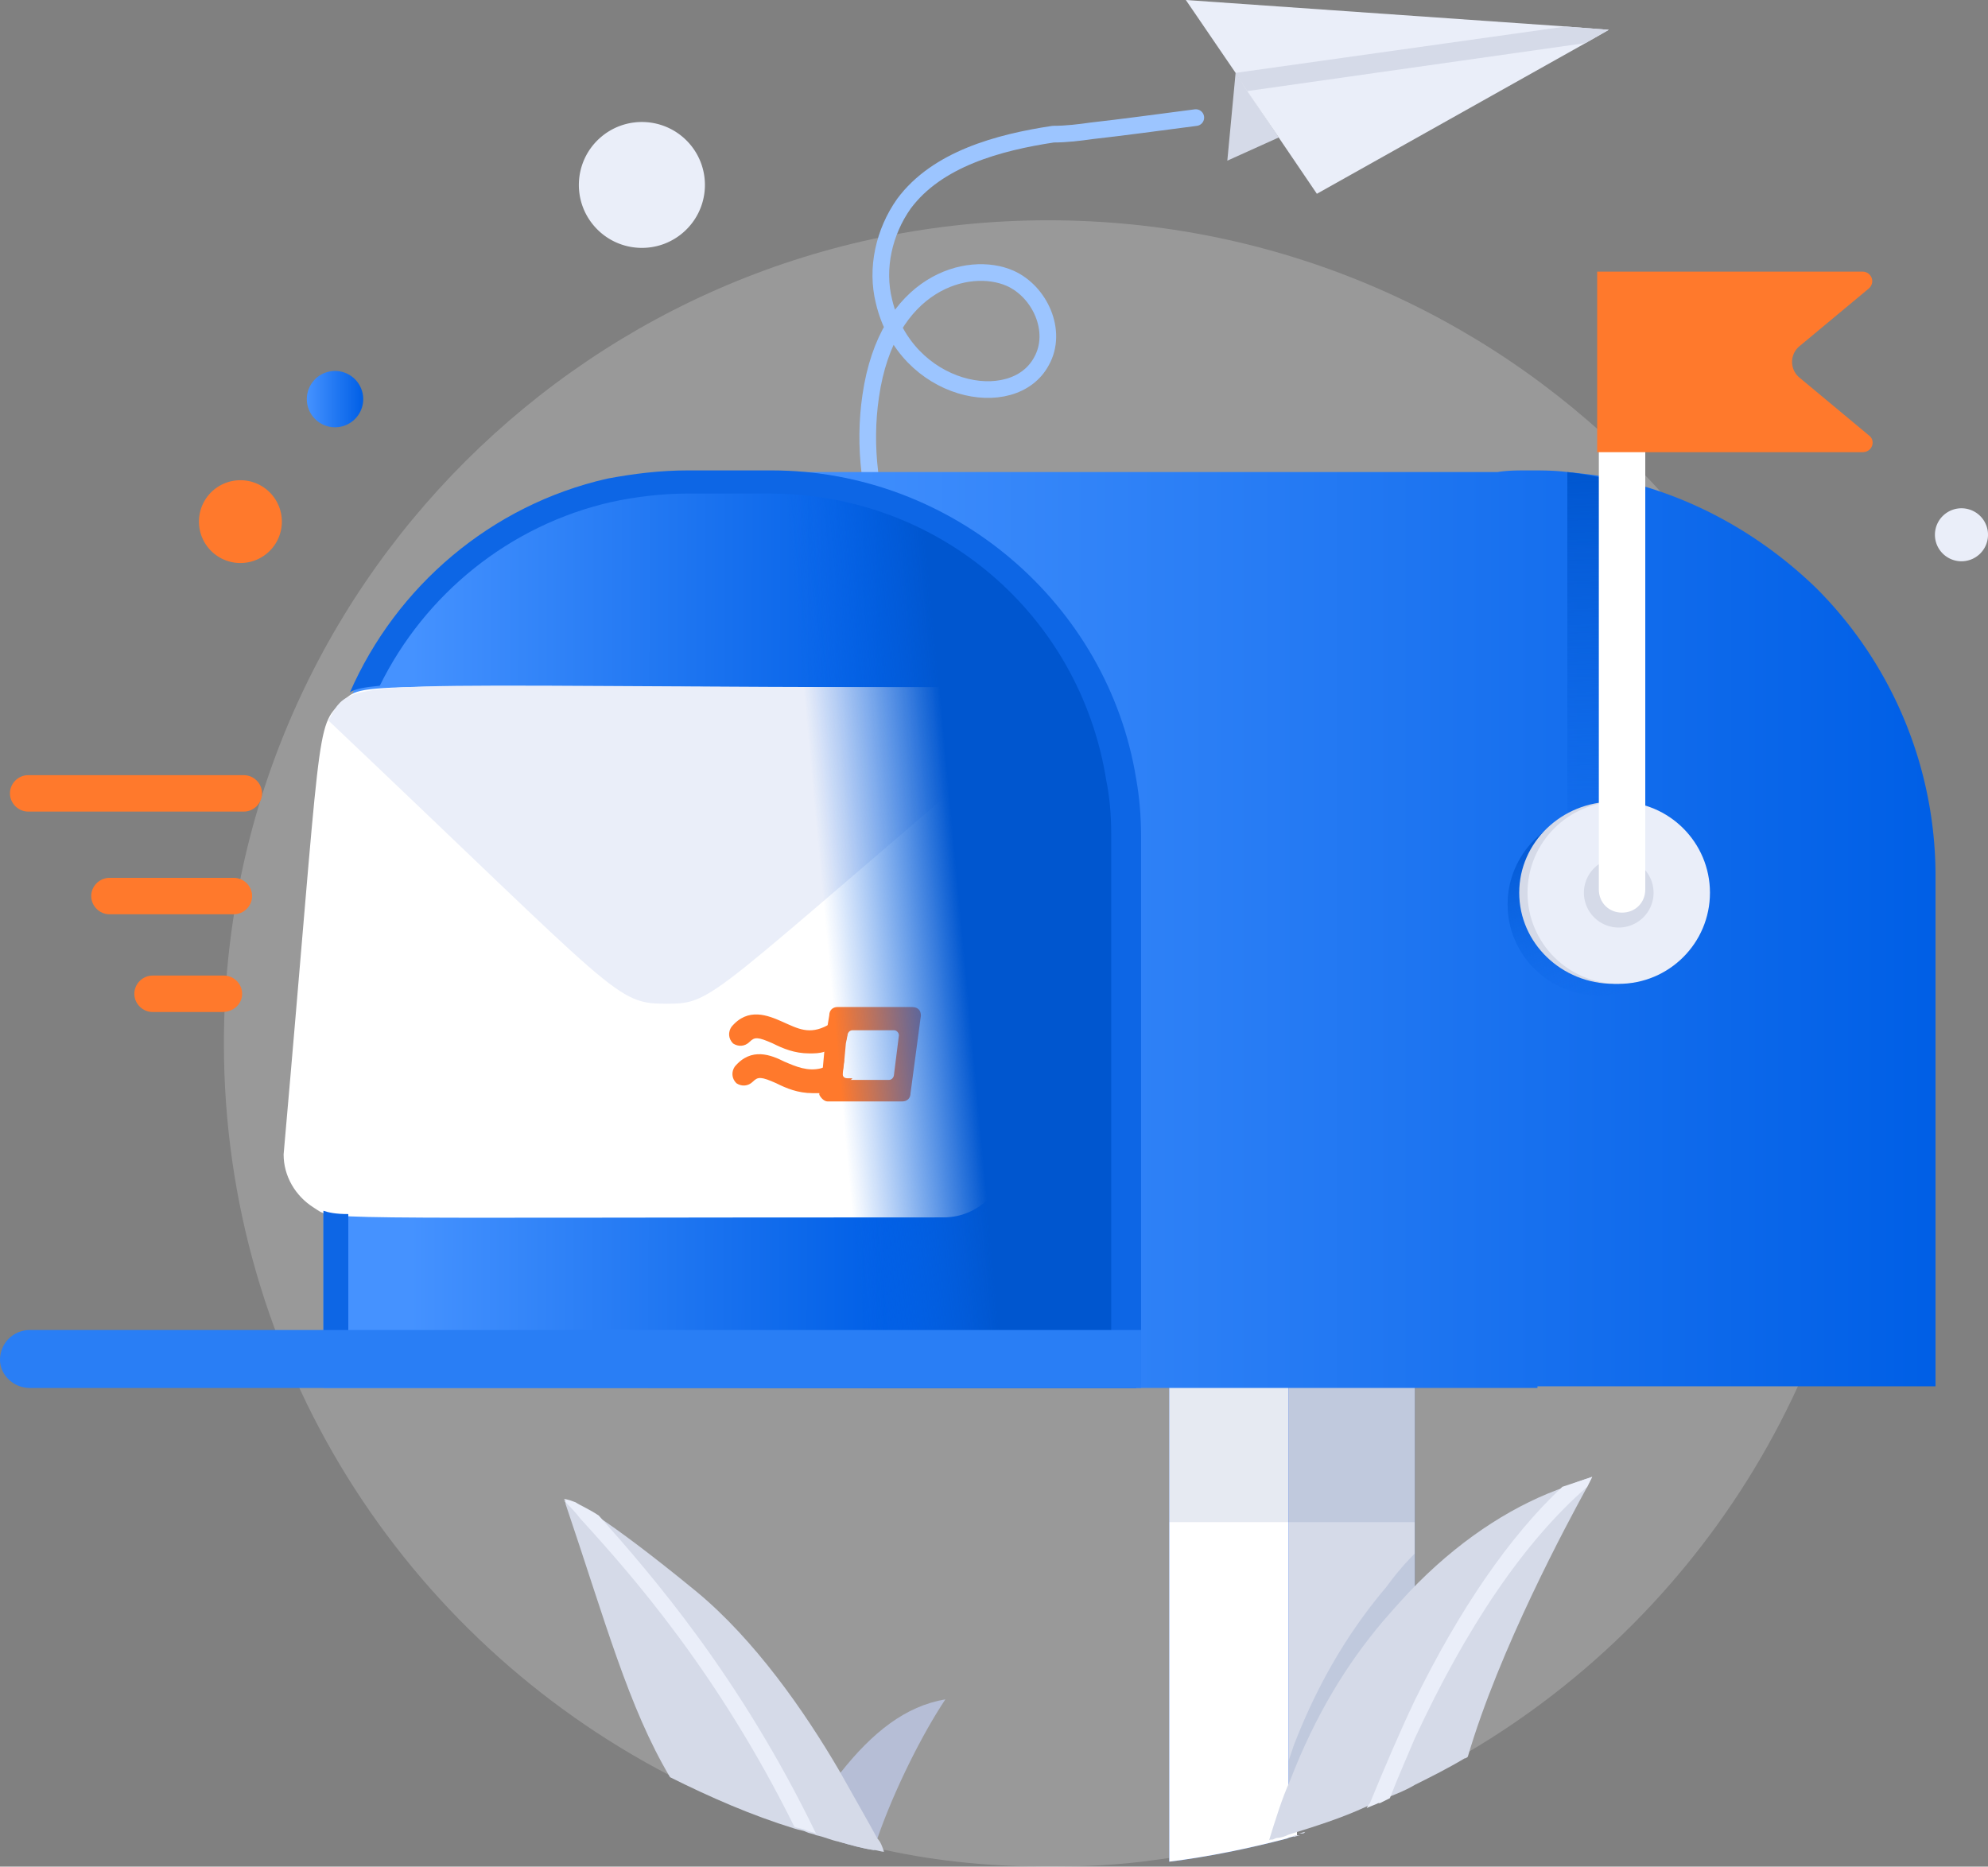
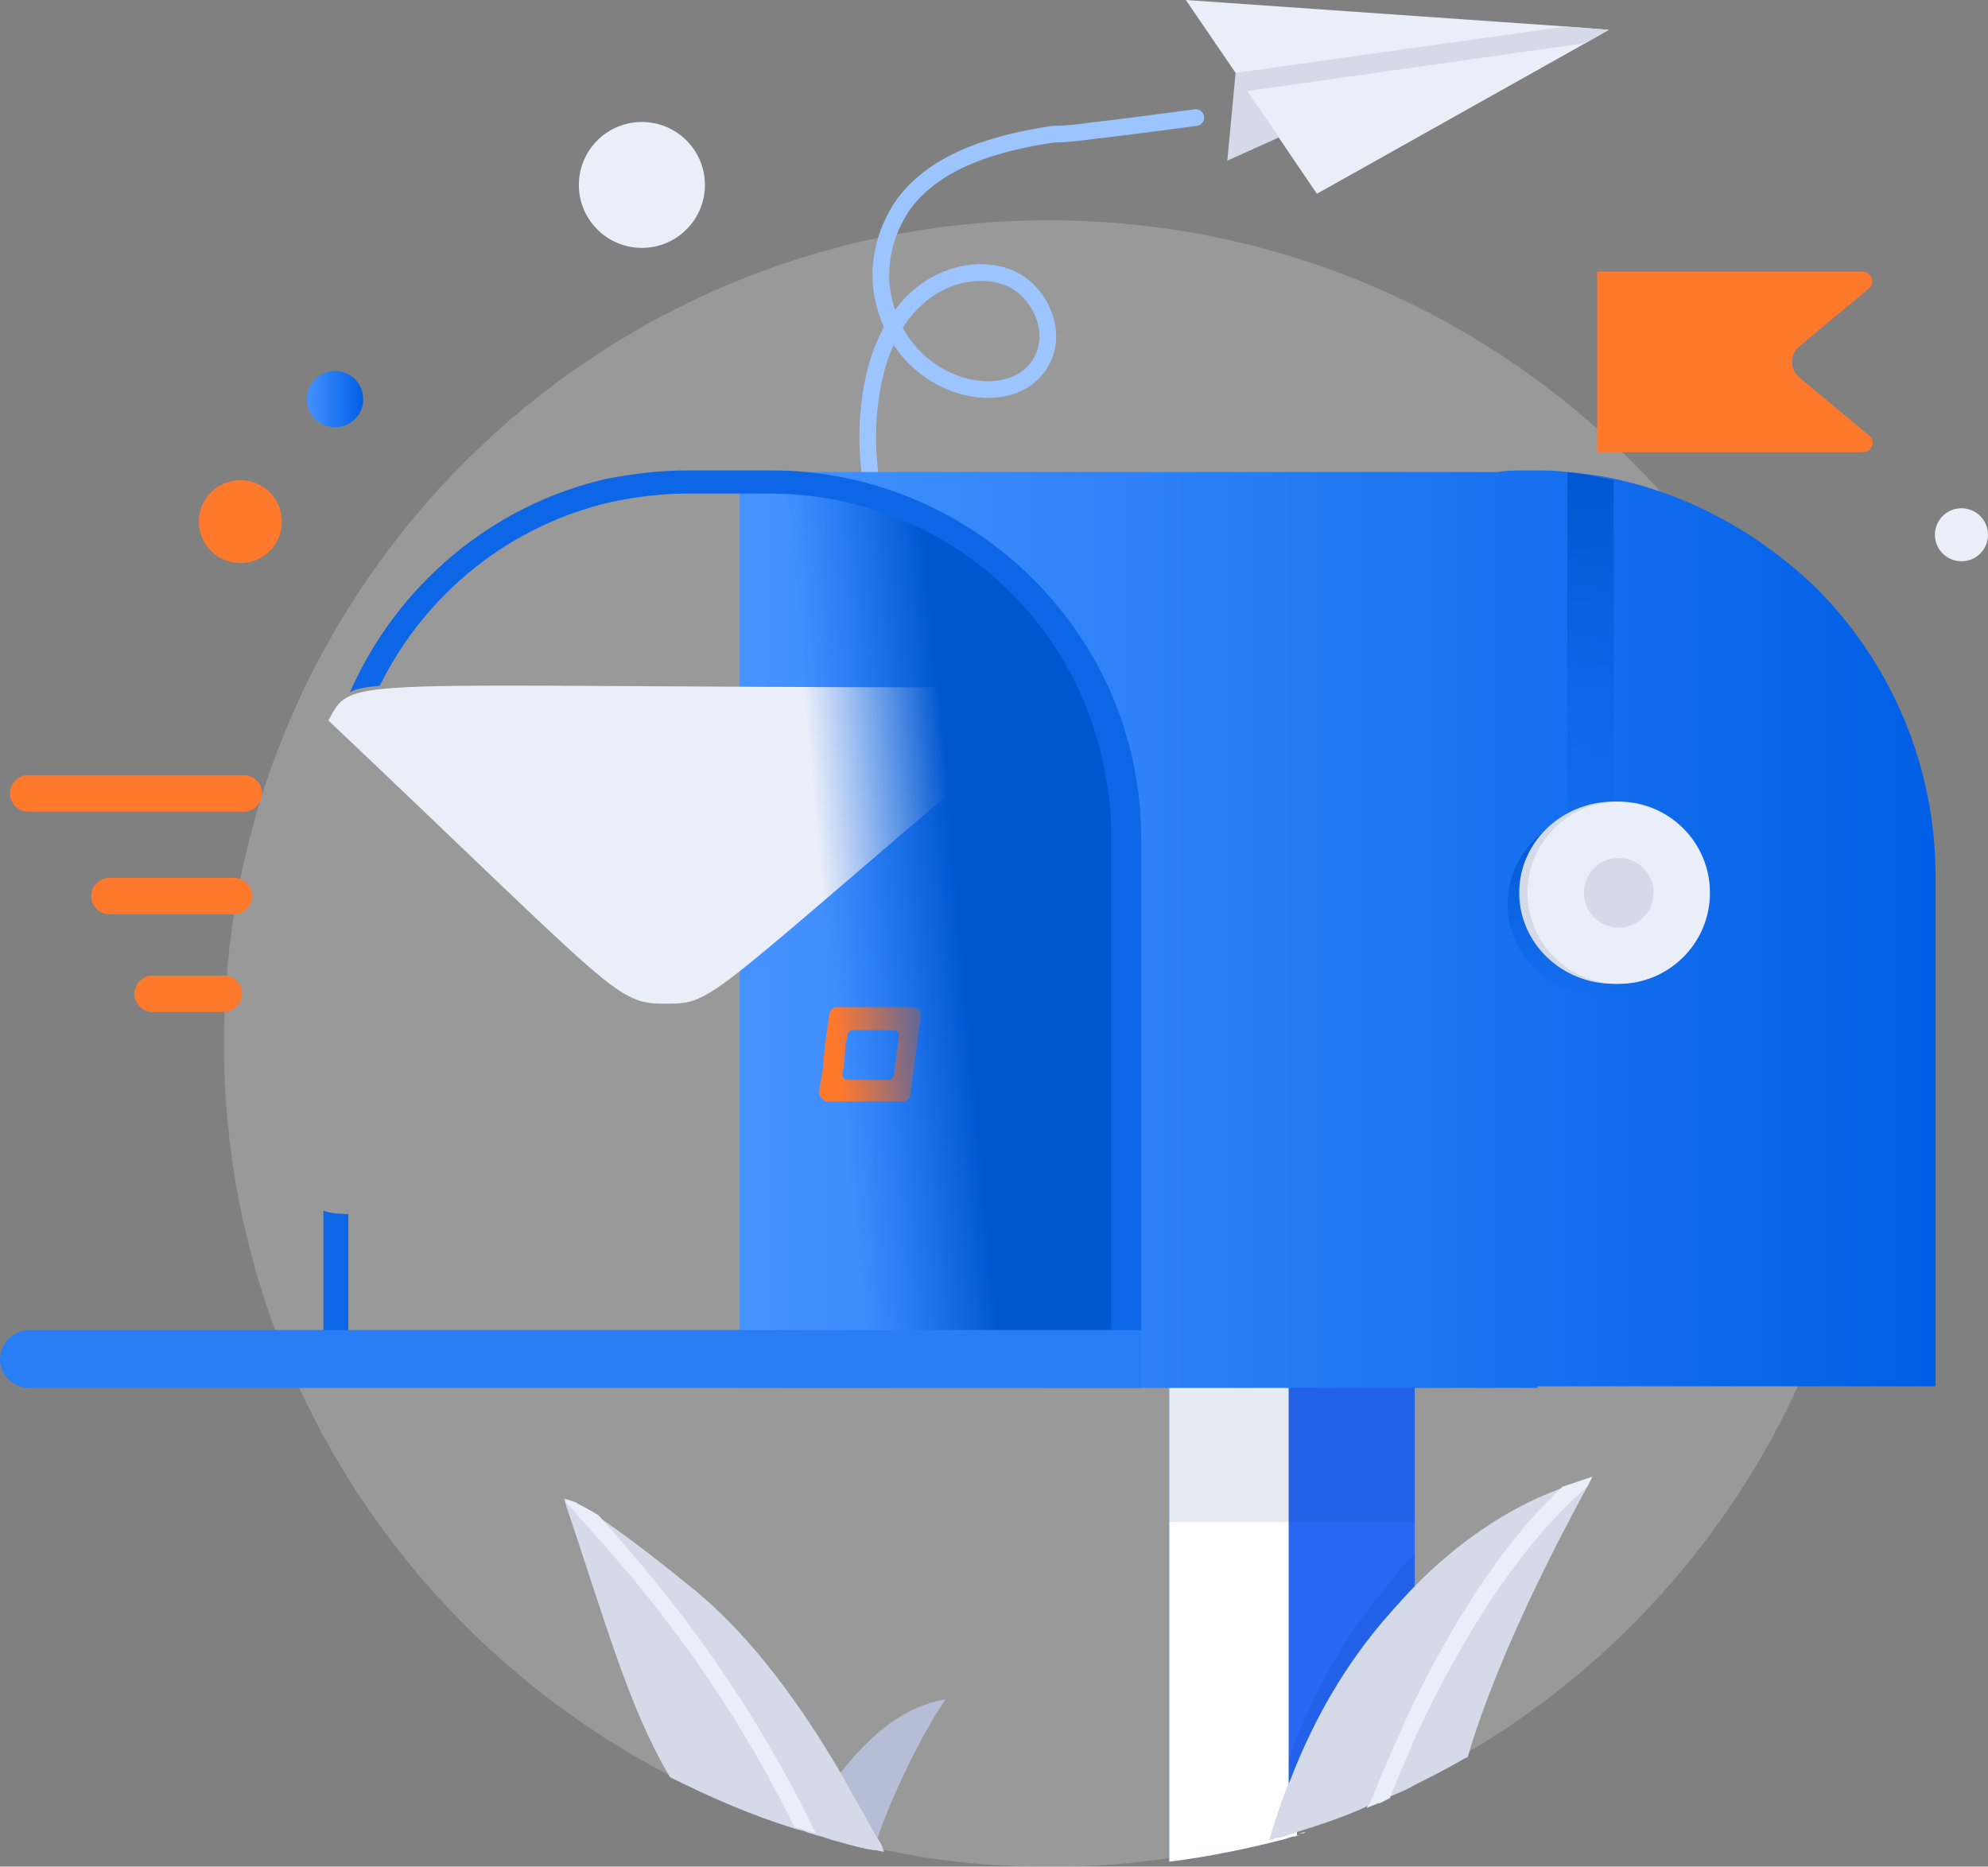
<svg xmlns="http://www.w3.org/2000/svg" width="328" height="308">
  <rect width="100%" height="100%" fill="#808080" stroke="none" />
  <defs>
    <linearGradient x1="-.1%" y1="50.724%" x2="99.928%" y2="50.724%" id="a">
      <stop stop-color="#4592FF" offset="0%" />
      <stop stop-color="#005FE6" offset="100%" />
    </linearGradient>
    <linearGradient x1="-.1%" y1="50.724%" x2="99.928%" y2="50.724%" id="b">
      <stop stop-color="#4592FF" offset="0%" />
      <stop stop-color="#005FE6" offset="100%" />
    </linearGradient>
    <linearGradient x1="49.773%" y1="-1.704%" x2="50.182%" y2="106.269%" id="c">
      <stop stop-color="#0056CF" offset="0%" />
      <stop stop-color="#0A66EA" stop-opacity="0" offset="100%" />
    </linearGradient>
    <linearGradient x1="32.253%" y1="-1.576%" x2="64.238%" y2="106.129%" id="d">
      <stop stop-color="#0056CF" offset="0%" />
      <stop stop-color="#0A66EA" stop-opacity="0" offset="100%" />
    </linearGradient>
    <linearGradient x1="10.903%" y1="49.912%" x2="69.239%" y2="50%" id="e">
      <stop stop-color="#4592FF" offset="0%" />
      <stop stop-color="#005FE6" offset="100%" />
    </linearGradient>
    <linearGradient x1="67.747%" y1="52.18%" x2="43.196%" y2="55.893%" id="f">
      <stop stop-color="#0056CF" offset="0%" />
      <stop stop-color="#0A66EA" stop-opacity="0" offset="100%" />
    </linearGradient>
  </defs>
  <g fill="none" fill-rule="evenodd">
    <path d="M308.942 172.175c0 49.739-26.816 93.464-66.77 116.968 0 0-.272.273-.547.273-2.734 1.641-5.472 3.005-8.21 4.372-1.365.82-2.734 1.367-4.102 1.914-.547.272-1.094.547-1.641.82h-.275c-.547.272-1.369.547-1.916.819-4.103 1.914-8.484 3.28-12.862 4.647-.547.273-1.366.545-1.913.545-.275 0-.55.275-.822.275-.275 0-.547 0-.547.272-.275 0-.547 0-.822.275-5.746 1.64-11.765 2.731-18.06 3.553-5.746.82-11.493 1.092-17.24 1.092-9.303 0-18.335-.82-27.09-2.733-.548 0-1.095-.273-1.642-.273-1.915-.275-3.831-.82-5.747-1.367-1.915-.547-3.83-1.094-5.747-1.639-7.662-2.46-15.322-5.466-22.437-9.02-43.782-22.682-73.61-68.323-73.61-120.793 0-75.155 61.022-135.828 136-135.828 75.252 0 136 60.673 136 135.828z" fill="#FFF" fill-rule="nonzero" opacity=".2" />
    <path d="M161.174 110.41C148.04 99.75 141.2 81.989 143.662 65.318c2.737-18.86 16.146-22.412 22.987-19.404 4.925 2.186 7.935 8.745 5.197 13.665-4.65 8.745-22.438 5.192-25.994-9.84-1.369-5.467 0-11.478 3.284-16.123 5.472-7.381 15.597-10.112 24.626-11.479 2.19 0 4.378-.274 6.294-.547 4.925-.547 10.947-1.366 17.24-2.186" stroke="#9CC5FF" stroke-width="2.75" stroke-linecap="round" stroke-linejoin="round" />
    <path fill="#D5DAE8" fill-rule="nonzero" d="M210.978 22.682l-8.482 3.828 1.366-14.484" />
    <path fill="#EAEEF9" fill-rule="nonzero" d="M265.432 4.92l-3.831 2.186-44.33 24.868-11.493-16.942-1.916-3.006L195.653 0l62.666 4.372z" />
    <path fill="#D5DAE8" fill-rule="nonzero" d="M265.432 4.92l-3.831 2.186-55.823 7.925-1.916-3.005 54.457-7.654z" />
    <path d="M41.778 92.565a6.83 6.83 0 004.392-8.61 6.843 6.843 0 00-8.619-4.384 6.827 6.827 0 00-4.392 8.608 6.842 6.842 0 008.62 4.386z" fill="#FF792C" fill-rule="nonzero" />
    <path d="M56.713 70.273a4.644 4.644 0 002.985-5.854 4.65 4.65 0 00-5.86-2.981 4.644 4.644 0 00-2.987 5.855 4.655 4.655 0 005.862 2.98z" fill="url(#a)" fill-rule="nonzero" />
    <path d="M112.92 38.184c4.241-3.87 4.536-10.44.663-14.674-3.875-4.233-10.452-4.53-14.693-.66-4.238 3.869-4.535 10.439-.66 14.671 3.873 4.235 10.453 4.532 14.69.663zm213.656 53.284a4.37 4.37 0 00.277-6.18 4.382 4.382 0 00-6.184-.277 4.367 4.367 0 00-.28 6.176 4.383 4.383 0 006.187.28z" fill="#EAEEF9" fill-rule="nonzero" />
    <path d="M213.988 227.653v75.155c-.547.272-1.094.272-1.641.547-6.294 1.64-12.863 3.006-19.429 3.825v-79.527h21.07z" fill="#4988FD" fill-rule="nonzero" />
    <path d="M213.988 227.653v75.155c-.547.272-1.094.272-1.641.547-6.294 1.64-12.863 3.006-19.429 3.825v-79.527h21.07z" fill="#FFF" fill-rule="nonzero" />
    <path d="M233.416 227.653v66.41c-1.366.82-2.735 1.367-4.103 1.911-.547.275-1.094.548-1.644.82h-.272c-.547.275-1.369.547-1.916.822-4.103 1.911-8.484 3.278-12.862 4.645v-74.608h20.797z" fill="#2767F4" fill-rule="nonzero" />
-     <path d="M233.416 227.653v66.41c-1.366.82-2.735 1.367-4.103 1.911-.547.275-1.094.548-1.644.82h-.272c-.547.275-1.369.547-1.916.822-4.103 1.911-8.484 3.278-12.862 4.645v-74.608h20.797z" fill="#D5DAE8" fill-rule="nonzero" />
    <path d="M233.416 256.347v33.069l-3.282 1.641c-.55.272-1.096.545-1.643.82h-.272c-.55.272-1.369.544-1.916.82-4.106 1.91-8.484 3.277-12.862 4.644-.273 0-.547.275-.822.275v-7.106c.275-.82.55-1.642.822-2.461 4.106-10.656 9.303-19.13 15.325-26.235a44.829 44.829 0 014.65-5.467zm0-28.694h-40.498v23.502h40.498z" fill="#062C78" fill-rule="nonzero" opacity=".1" />
    <path d="M319.342 144.57v84.175h-65.676v.272h-131.62V77.888H247.1c1.641-.272 3.282-.272 5.197-.272 2.19 0 4.107 0 6.294.272 2.738.272 5.2.547 7.663 1.092 12.862 2.733 24.353 9.292 33.385 18.037a67.137 67.137 0 0119.703 47.553z" fill="url(#b)" fill-rule="nonzero" />
    <path d="M266.254 79.255v62.584c0 2.187-1.641 3.826-3.831 3.826-2.188 0-3.832-1.64-3.832-3.826V77.89c2.463.272 5.2.819 7.663 1.366z" fill="url(#c)" fill-rule="nonzero" />
    <path d="M263.791 164.25c8.311 0 15.05-6.73 15.05-15.032s-6.739-15.032-15.05-15.032c-8.31 0-15.05 6.73-15.05 15.032s6.74 15.031 15.05 15.031z" fill="url(#d)" fill-rule="nonzero" />
    <path d="M266.254 162.335c8.613 0 15.597-6.729 15.597-15.031 0-8.3-6.984-15.032-15.597-15.032-8.614 0-15.597 6.732-15.597 15.032 0 8.302 6.983 15.031 15.597 15.031z" fill="#D5DAE8" fill-rule="nonzero" />
    <path d="M267.076 162.335c8.31 0 15.05-6.729 15.05-15.031 0-8.3-6.74-15.032-15.05-15.032-8.314 0-15.05 6.732-15.05 15.032 0 8.302 6.736 15.031 15.05 15.031z" fill="#EAEEF9" fill-rule="nonzero" />
    <path d="M267.076 153.043a5.742 5.742 0 005.746-5.74 5.744 5.744 0 00-5.746-5.738 5.744 5.744 0 00-5.747 5.739 5.742 5.742 0 005.747 5.739z" fill="#D5DAE8" fill-rule="nonzero" />
-     <path d="M187.446 138.012v91.008H53.36v-91.008c0-28.694 20.25-52.746 47.066-58.757 4.379-1.094 8.757-1.367 13.41-1.367h13.681c30.1 0 55.001 21.863 59.654 50.831 0 2.734.275 6.014.275 9.293z" fill="url(#e)" fill-rule="nonzero" />
-     <path d="M271.454 74.335v72.421c0 2.187-1.644 3.828-3.832 3.828-2.19 0-3.83-1.641-3.83-3.828v-72.42h7.662zM166.102 190.484c0 5.74-4.653 10.387-10.4 10.387-107.267 0-100.426.544-103.983-1.642-3.012-1.911-4.925-5.192-4.925-8.745 6.291-71.33 5.197-70.51 9.576-74.607 4.106-3.553-1.641-2.462 105.08-2.462 3.283 0 6.293 1.642 8.209 3.828 3.556 4.645 2.737 3.006-3.557 73.241z" fill="#FFF" fill-rule="nonzero" />
    <path d="M170.752 118.882c-54.181 45.912-52.813 46.734-60.747 46.734-8.485 0-7.663-1.095-55.823-46.734 4.103-7.653 1.64-5.467 107.542-5.467 3.828 0 7.388 2.187 9.028 5.467z" fill="#EAEEF9" fill-rule="nonzero" />
    <path d="M40.226 133.914H4.653c-1.644 0-3.012-1.367-3.012-3.008 0-1.64 1.368-3.006 3.012-3.006h35.573c1.64 0 3.009 1.367 3.009 3.005 0 1.642-1.369 3.009-3.01 3.009zm-1.641 16.943H18.06c-1.641 0-3.01-1.367-3.01-3.006 0-1.639 1.369-3.006 3.01-3.006h20.525c1.64 0 3.01 1.367 3.01 3.006 0 1.639-1.37 3.006-3.01 3.006zm-1.915 16.126H25.174c-1.64 0-3.01-1.367-3.01-3.009 0-1.639 1.37-3.005 3.01-3.005H36.94c1.644 0 3.01 1.366 3.01 3.005 0 1.642-1.366 3.009-3.282 3.009zm113.832-.823H138.19c-.821 0-1.368.548-1.368 1.367l-.272 1.642-.55 4.373-.272 3.005-.547 3.278v.82c.272.547.819 1.094 1.369 1.094h12.312c.822 0 1.37-.547 1.37-1.367l1.64-12.298c.275-1.091-.272-1.913-1.369-1.913zm-3.01 11.207c0 .272-.271.82-.821.82h-6.841c-.547 0-.819-.548-.819-.82l.272-2.186.275-3.006.272-1.367c0-.275.275-.82.822-.82h6.84c.548 0 .823.545.823.82l-.822 6.559z" fill="#FF792C" fill-rule="nonzero" />
-     <path d="M140.652 169.714c-.547 0-.822.274-.822.819l-.272 1.367c-1.369.82-2.462 1.367-3.559 1.642-.819.272-1.64.272-2.463.272-2.462 0-4.378-.82-6.019-1.64-2.462-1.094-3.01-1.094-3.83-.274-.823.82-1.916.82-2.738.275-.82-.82-.82-1.914-.272-2.734 2.734-3.28 6.019-1.914 8.481-.82 2.463 1.093 4.378 2.187 7.39.548.273-.275.82-.275 1.095-.547.821-.548 2.187-.275 2.734.547.275 0 .275.272.275.544zm0 8.2l-.275.272c-1.913 1.367-3.556 1.914-4.925 2.186h-1.366c-2.465 0-4.38-.819-6.022-1.639-2.462-1.094-3.01-1.094-3.83-.275-.823.823-1.917.823-2.736.275-.821-.819-.821-1.913-.274-2.733 2.737-3.28 6.019-1.914 8.21-.82 1.915.82 3.83 1.64 6.018 1.092.822-.272 1.369-.544 2.463-1.091.274-.276.821-.276 1.368-.276l-.272 2.19c0 .544.272.819.82.819h.821z" fill="#FF792C" fill-rule="nonzero" />
    <path d="M187.446 150.584l-.822-22.137c-4.653-28.696-29.553-50.831-59.654-50.831h-13.68c-4.653 0-9.031.544-13.41 1.364l-1.64 1.367 33.931 139.38 55.001 3.006v-72.149h.275z" fill="url(#f)" fill-rule="nonzero" />
    <path d="M308.395 71.877c1.094.82.547 2.73-1.094 2.73h-43.785V44.82h43.785c1.369 0 2.188 1.64 1.094 2.734l-11.494 9.565a3.353 3.353 0 000 5.191l11.494 9.568z" fill="#FF792C" fill-rule="nonzero" />
    <path d="M155.977 280.398c-3.831 5.74-8.484 15.032-11.219 22.957-.275.545-.55 1.364-.55 1.911-1.915-.272-3.828-.819-5.744-1.366-1.643-3.825-2.737-7.926-2.737-7.926 1.094-1.366 1.916-2.458 3.01-3.553 5.2-6.558 10.671-10.931 17.24-12.023z" fill="#B6BED6" fill-rule="nonzero" />
    <path d="M145.852 305.541c-.547 0-1.094-.274-1.644-.274-1.915-.273-3.83-.82-5.744-1.367-1.368-.272-2.465-.82-3.831-1.092-.547-.275-1.097-.275-1.644-.547-.546-.273-1.093-.273-1.915-.548-7.113-2.186-13.954-5.192-20.522-8.47-6.841-11.478-10.672-25.69-17.241-45.094 0-.272 0-.272-.272-.547 0 0 .547 0 1.915.547.822.547 2.188 1.095 3.832 2.186 3.281 2.186 8.481 6.012 16.144 12.298 9.578 7.926 17.787 19.677 23.534 29.516 2.463 4.373 4.65 8.198 6.294 11.206.547.545.82 1.364 1.094 2.186z" fill="#D5DAE8" fill-rule="nonzero" />
    <path d="M134.633 302.533c-.547-.272-1.097-.272-1.644-.545-.546-.274-1.093-.274-1.915-.547-12.588-25.415-26.816-41.541-35.298-50.833-.822-1.092-1.643-1.912-2.465-2.731 0-.275 0-.275-.272-.548 0 0 .547 0 1.915.548.822.544 2.188 1.091 3.832 2.186 8.756 9.837 23.26 26.507 35.847 52.47z" fill="#EAEEF9" fill-rule="nonzero" />
    <path d="M213.988 302.808h.546c-.272 0-.819.272-1.093.272 0-.272.274-.272.547-.272zm.822-.272c.274 0 .274 0 .546-.275-.272 0-.822.275-1.094.275h.547zm47.887-58.854l-.821 1.642c-3.285 6.011-14.504 26.782-19.704 44.547 0 0-.272.272-.547.272-2.734 1.64-5.472 3.006-8.21 4.373-1.365.82-2.734 1.366-4.102 1.914-.547.272-1.094.544-1.641.82h-.275c-.547.272-1.369.544-1.916.819-4.103 1.914-8.481 3.278-12.86 4.644-.55.275-1.368.548-1.915.548-.275 0-.55.272-.822.272-.275 0-.547 0-.547.275 1.094-3.553 2.188-7.106 3.557-10.112 4.106-10.659 9.303-19.132 15.325-26.238 1.915-2.186 3.831-4.372 5.747-6.283 7.934-7.926 16.416-13.118 24.353-15.851 1.094-.548 2.735-1.095 4.378-1.642z" fill="#D5DAE8" fill-rule="nonzero" />
    <path d="M262.697 243.682l-.821 1.642c-10.398 9.017-19.976 23.229-28.46 41.538-1.369 3.281-2.735 6.287-4.103 9.84-.547.272-1.094.547-1.644.82h-.272c-.547.272-1.369.547-1.916.819.275-.547.547-.82.547-.82 2.463-6.011 4.925-11.75 7.388-16.942 7.39-15.032 15.597-27.058 24.356-35.255l4.925-1.642z" fill="#EAEEF9" fill-rule="nonzero" />
    <path d="M187.446 128.447c-4.653-28.696-30.103-50.831-60.203-50.831H113.56c-4.65 0-9.028.544-13.407 1.367-19.156 4.372-34.753 17.762-42.416 35.252.822-.544 2.19-.82 4.925-1.092 7.388-15.031 21.345-26.51 38.31-30.335 3.832-.82 8.21-1.367 12.316-1.367h13.681c27.91 0 51.17 19.951 55.548 47.278.55 2.734.822 5.74.822 8.748v86.905H57.466v-24.048c-2.19 0-3.284-.275-4.106-.548v28.697h134.905V138.01c0-3.278-.272-6.558-.819-9.564z" fill="#0D66E5" fill-rule="nonzero" />
    <path d="M188.265 219.453v9.567H4.925C2.19 229.02 0 226.831 0 224.372c0-2.733 2.19-4.92 4.925-4.92h183.34z" fill="#297EF5" fill-rule="nonzero" />
  </g>
</svg>